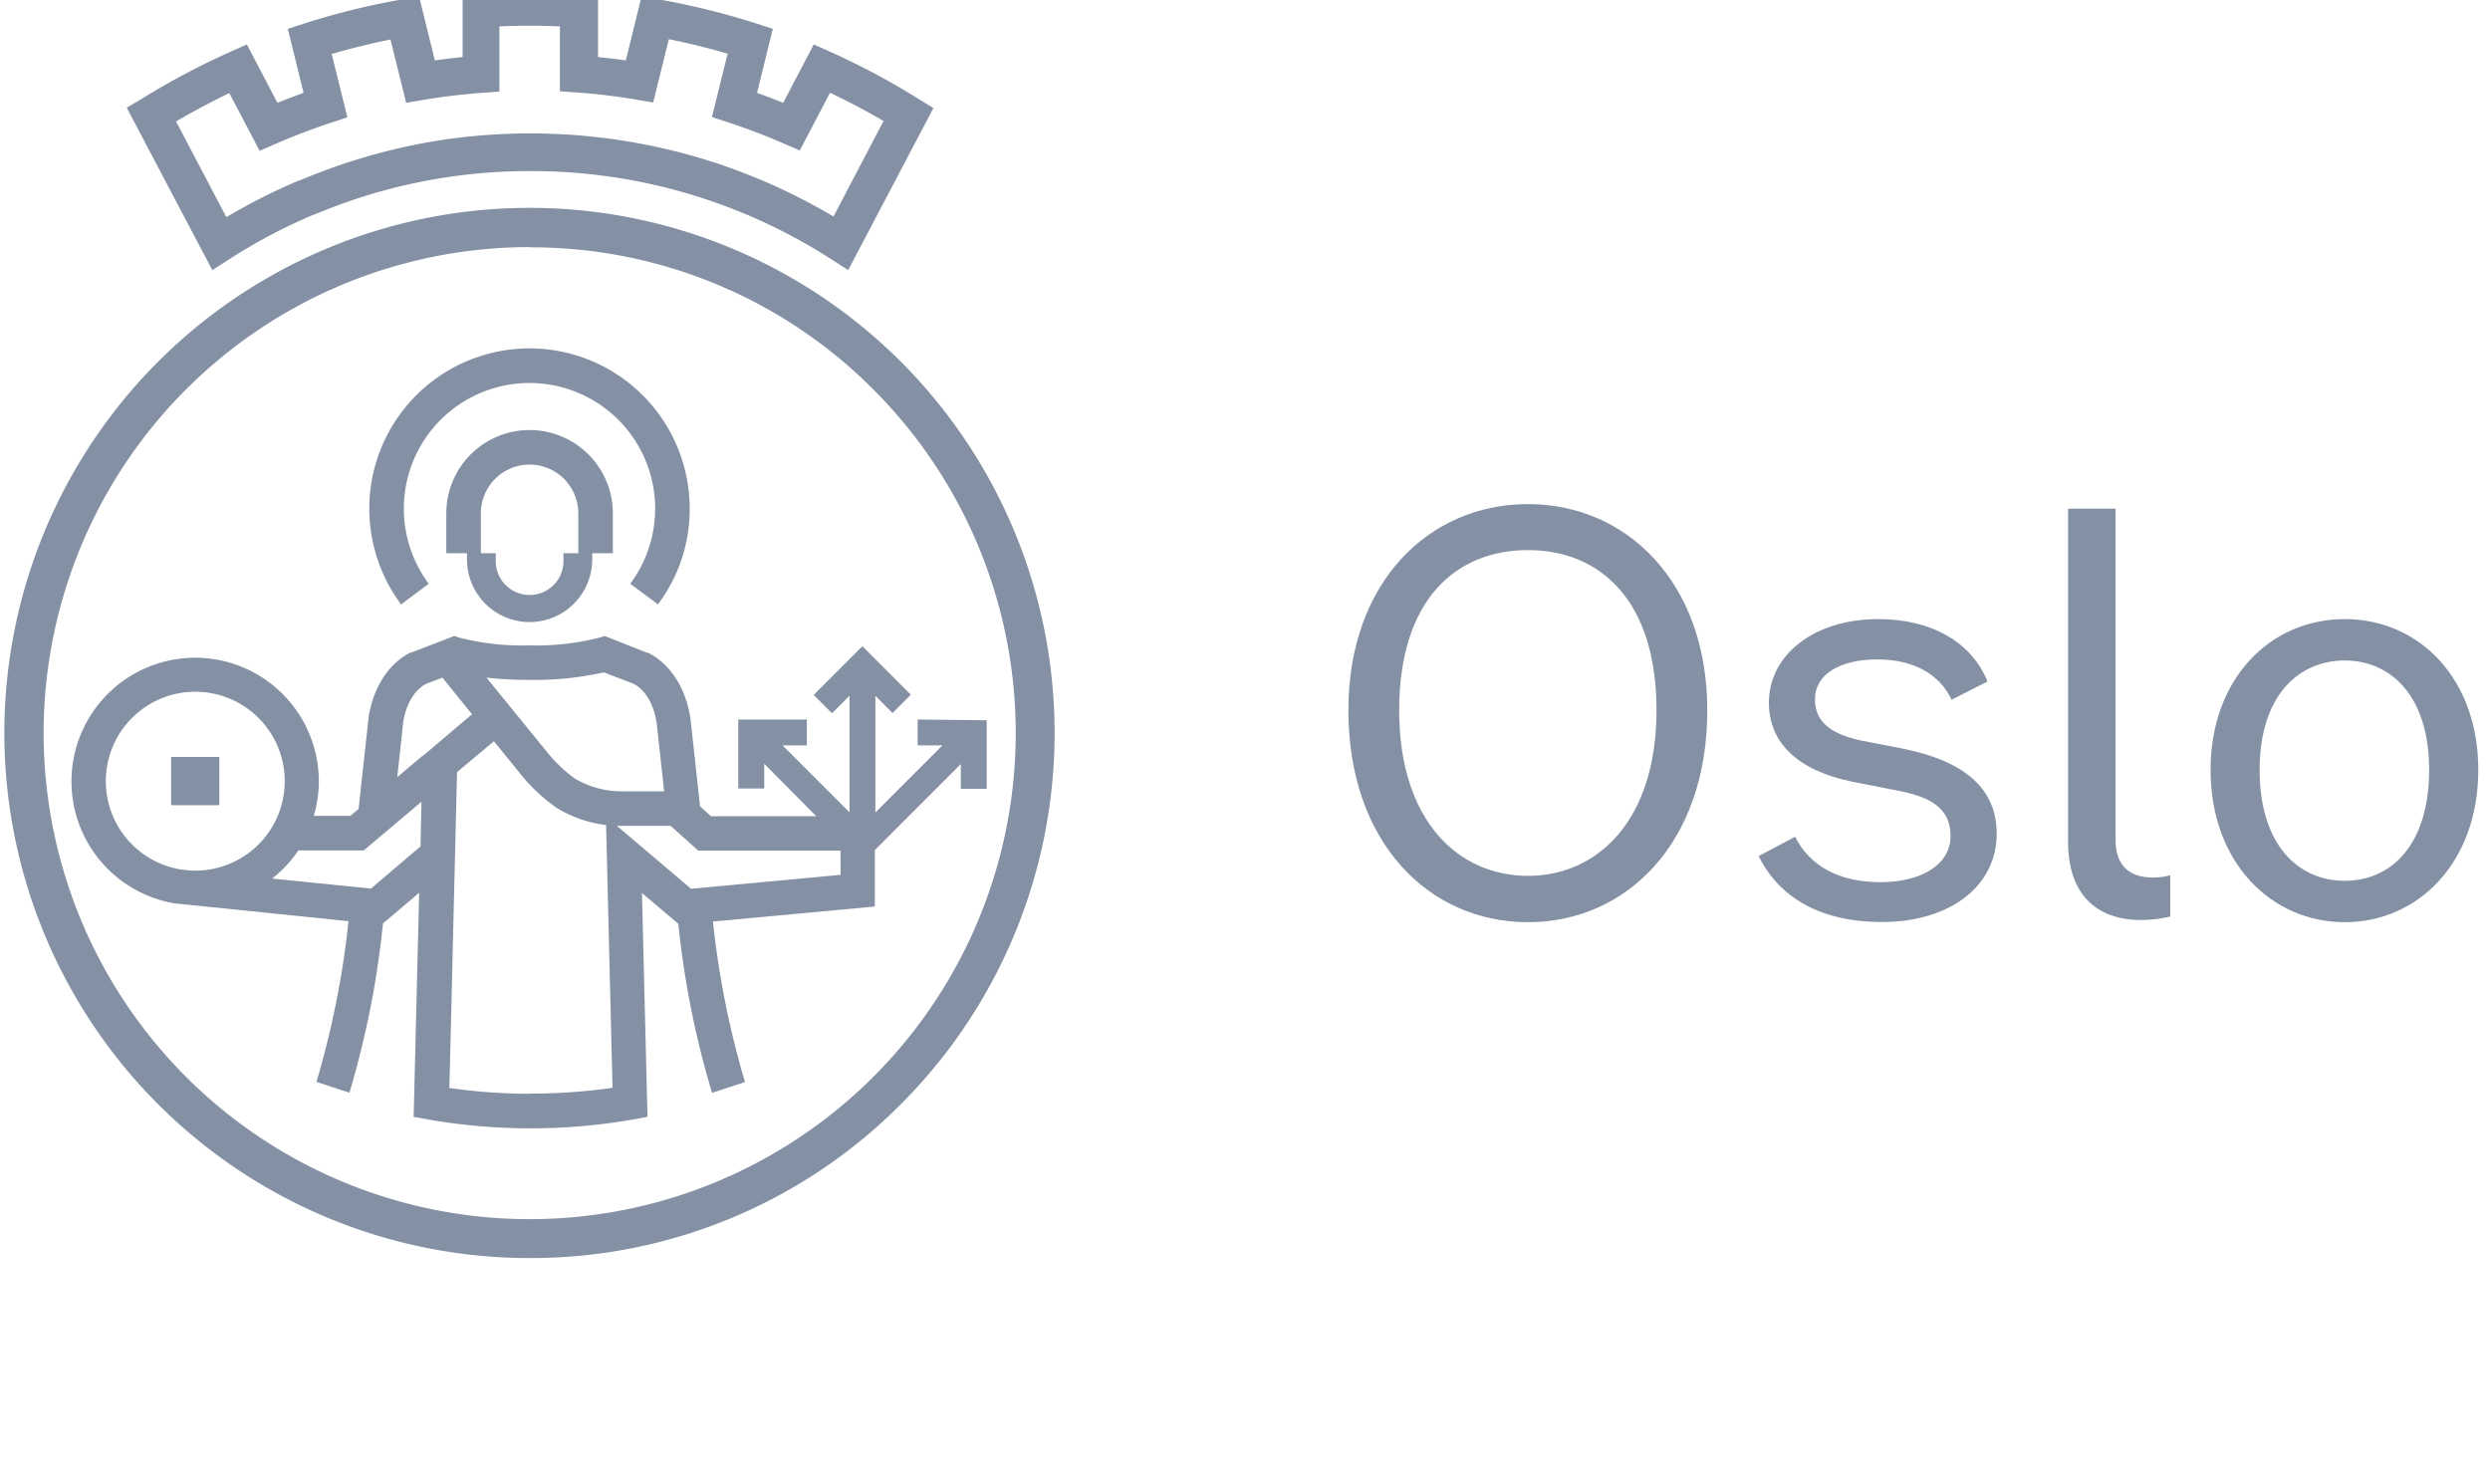
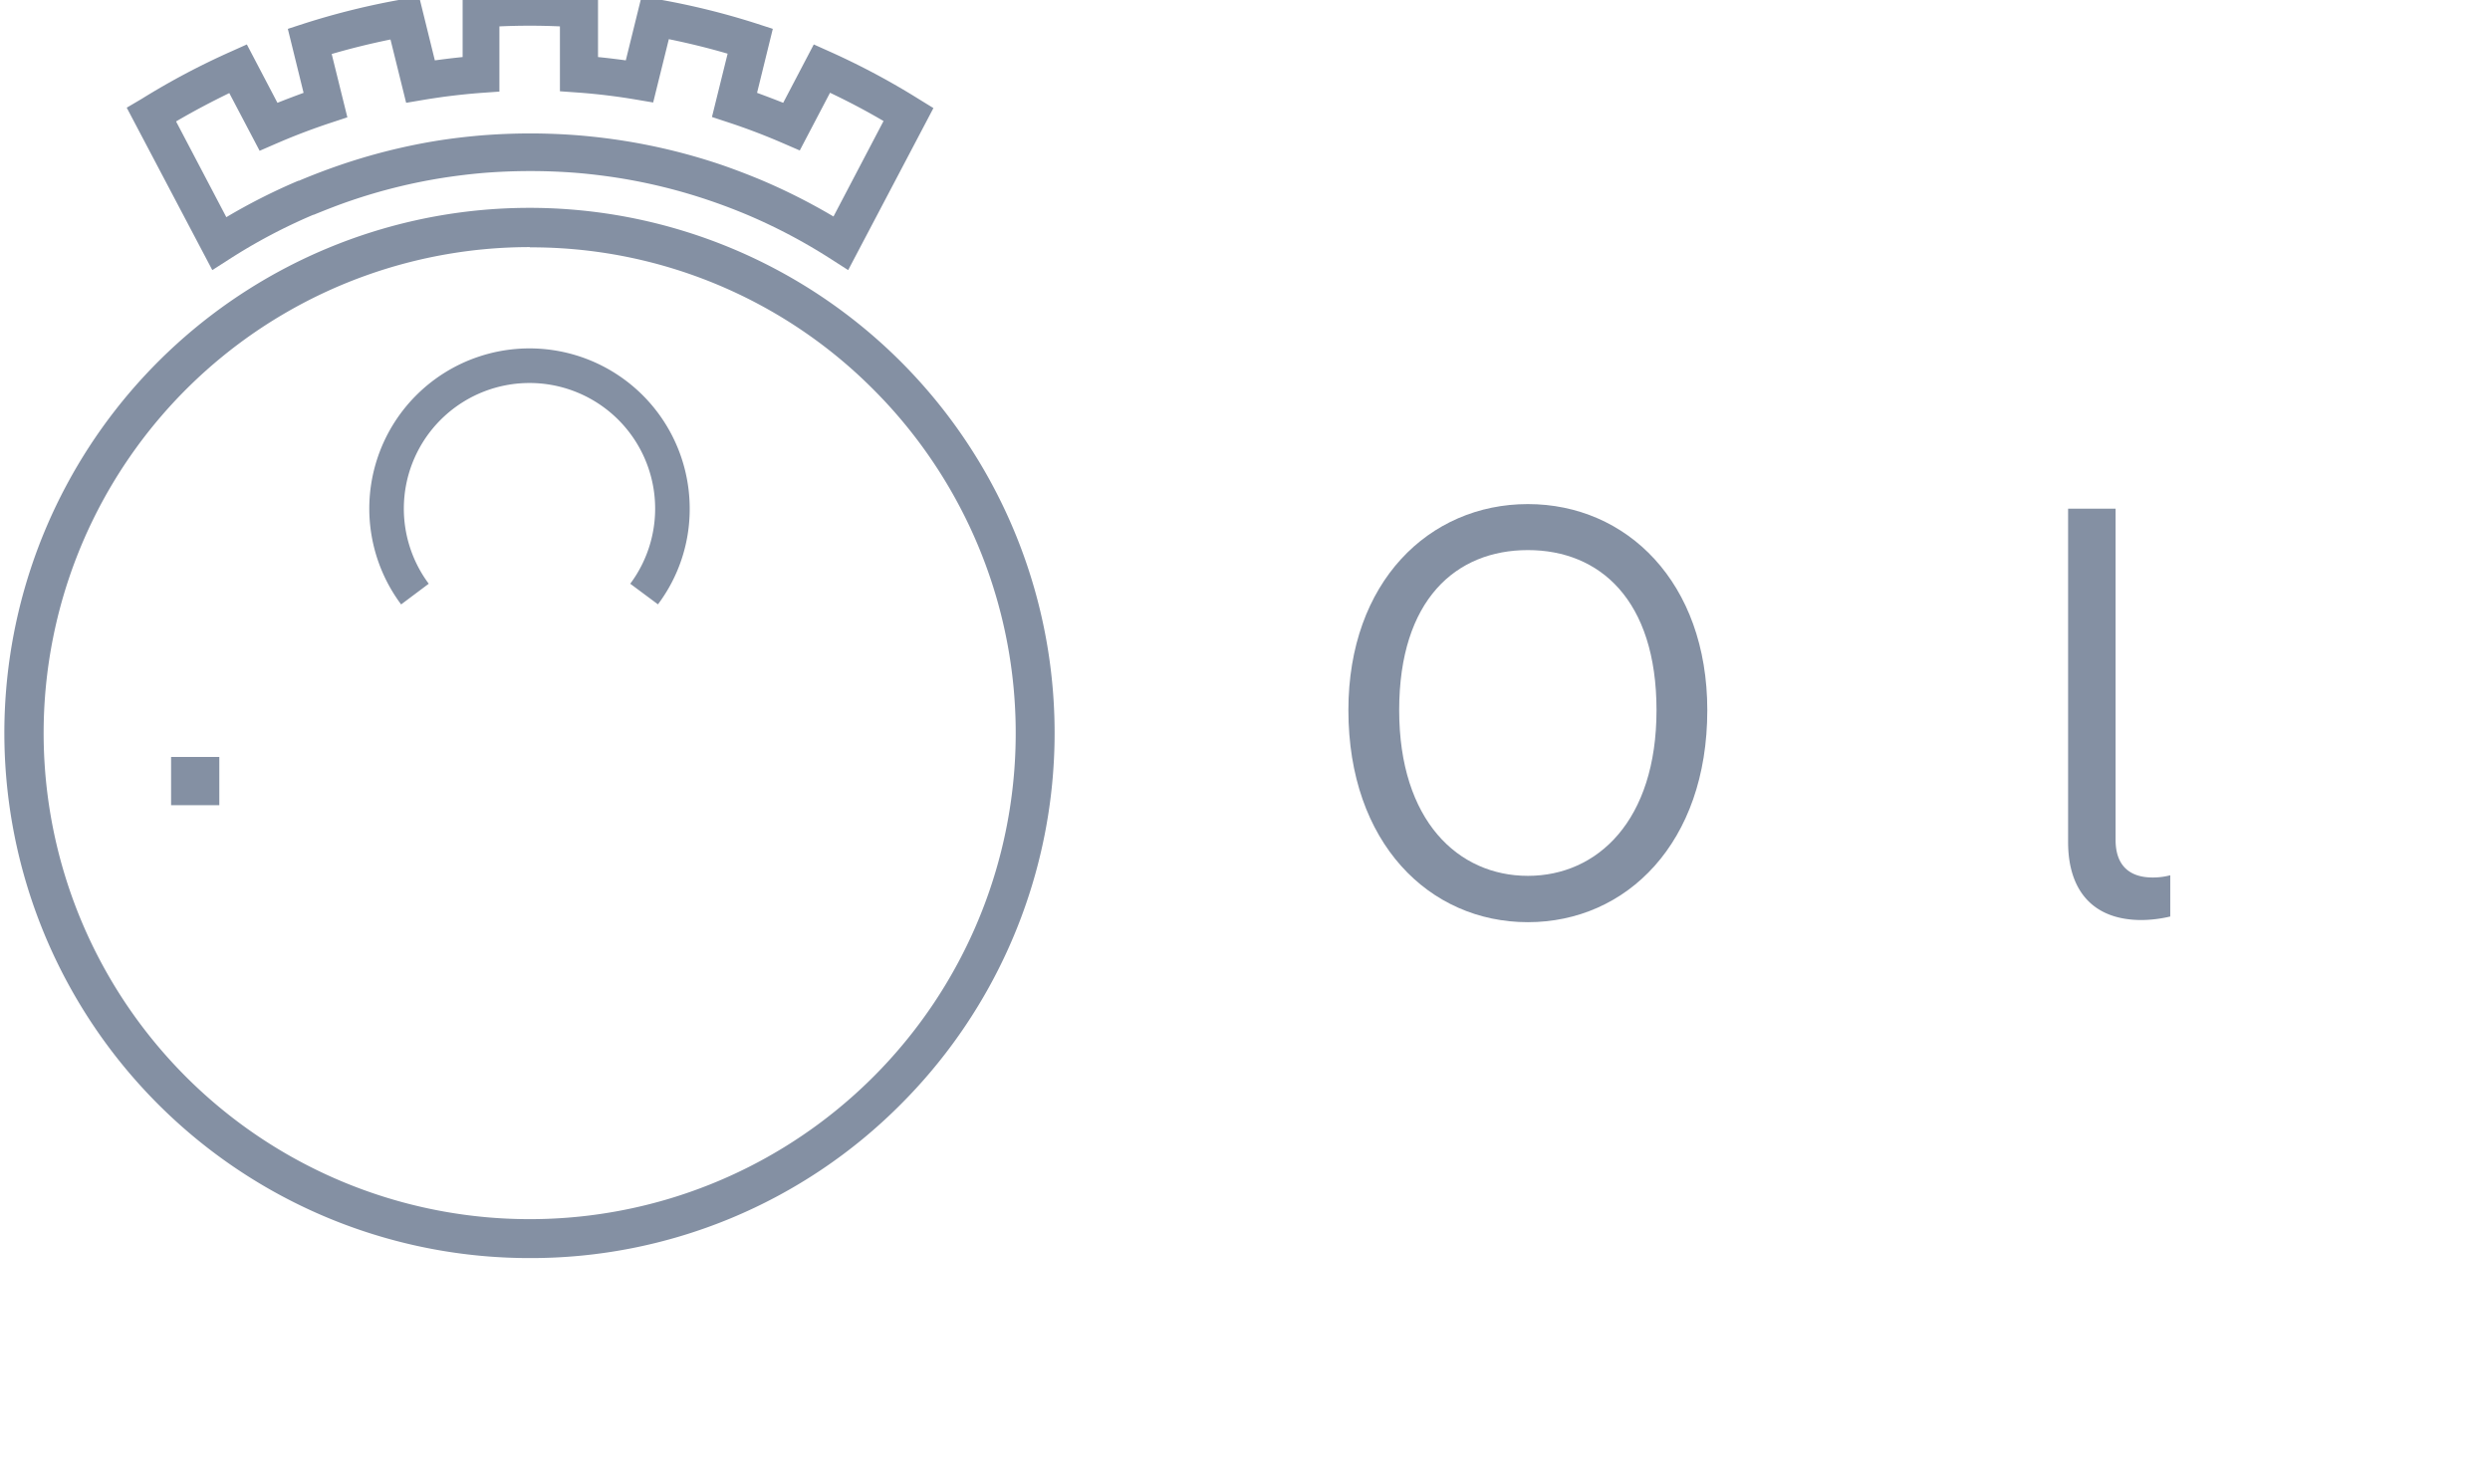
<svg xmlns="http://www.w3.org/2000/svg" id="RGB_Logo_Mørkeblå" data-name="RGB Logo Mørkeblå" viewBox="78 80 302 180">
  <defs>
    <style>
            .cls-1 {
                fill: #8490A3;
            }
        </style>
  </defs>
  <path class="cls-1" d="M180.87,112.76l-2.09-1.34a67.43,67.43,0,0,0-10.16-5.37l0,0c-1.48-.62-3-1.2-4.53-1.72a66.79,66.79,0,0,0-11.15-2.76c-1.6-.25-3.24-.45-4.86-.59a71.22,71.22,0,0,0-11.5,0c-1.62.14-3.26.34-4.86.59a66.79,66.79,0,0,0-11.15,2.76c-1.53.52-3,1.1-4.52,1.72l-.05,0a67.43,67.43,0,0,0-10.16,5.37l-2.09,1.34L93.37,93.06,95.17,92A89.39,89.39,0,0,1,106,86.26l1.94-.87,3.71,7.08c1.05-.42,2.11-.82,3.17-1.21l-1.91-7.76,2-.65a90.4,90.4,0,0,1,11.83-2.92l2.09-.36,1.91,7.75.55-.07q1.41-.19,2.82-.33v-8l2.12-.14c2-.14,4.08-.21,6.09-.21s4.06.07,6.09.21l2.12.14v8c1.12.11,2.25.25,3.37.4l1.91-7.75,2.09.36a90,90,0,0,1,11.83,2.92l2,.65-1.91,7.76c1.06.39,2.12.79,3.17,1.21l3.71-7.08,1.94.87A89.39,89.39,0,0,1,189.41,92l1.8,1.11Zm-81.5-18,6.08,11.58a72.29,72.29,0,0,1,8.74-4.42l.07,0c1.56-.66,3.18-1.28,4.8-1.84A71.81,71.81,0,0,1,131,97.07c1.71-.27,3.45-.48,5.18-.63a73.81,73.81,0,0,1,12.26,0c1.73.15,3.47.36,5.19.63A71.94,71.94,0,0,1,165.52,100c1.62.56,3.24,1.18,4.82,1.84l0,0a73.17,73.17,0,0,1,8.75,4.42l6.07-11.58c-2.11-1.24-4.28-2.38-6.49-3.43l-3.67,7-1.94-.84-.77-.33c-1.94-.82-3.93-1.57-5.94-2.23l-2-.66,1.9-7.68c-2.35-.69-4.74-1.27-7.13-1.76l-1.9,7.68-2.07-.35c-2.36-.4-4.76-.69-7.14-.86l-2.1-.15V83.2c-2.45-.11-4.88-.11-7.34,0v7.91l-2.1.15c-1.55.11-3.11.28-4.65.48-.83.12-1.67.24-2.49.38l-2.07.35-1.9-7.68c-2.39.49-4.78,1.07-7.13,1.76l1.9,7.68-2,.66c-2,.66-4,1.41-5.94,2.23l-.77.33-1.93.84-3.68-7C103.65,92.34,101.48,93.48,99.37,94.72Z" />
  <path class="cls-1" d="M142.26,232.59a63.69,63.69,0,1,1,45-18.66A63.27,63.27,0,0,1,142.26,232.59Zm0-122.62a58.95,58.95,0,1,0,41.67,17.27A58.51,58.51,0,0,0,142.26,110Z" />
  <path class="cls-1" d="M130,150.8a15.24,15.24,0,1,1,24.44,0l3.36,2.5a19.22,19.22,0,0,0,3.85-11.6,19.43,19.43,0,1,0-35,11.61Z" />
-   <path class="cls-1" d="M142.23,155.45a7.61,7.61,0,0,0,7.6-7.6v-.75h2.5v-4.84a10.1,10.1,0,0,0-20.2,0v4.84h2.51v.75A7.6,7.6,0,0,0,142.23,155.45Zm-5.91-13.19a5.91,5.91,0,1,1,11.82,0v4.84h-1.8v.75a4.11,4.11,0,1,1-8.21,0v-.75h-1.81Z" />
  <rect class="cls-1" x="98.75" y="171.81" width="5.85" height="5.85" />
-   <path class="cls-1" d="M189.3,167.27v3.14h3l-8.13,8.14V164.39l2.08,2.09,2.22-2.22-5.87-5.88-5.91,5.91,2.22,2.22,2.12-2.12v14.14l-8.12-8.12h2.95v-3.14h-8.32v8.36h3.15v-3L177,179H164.24l-1.33-1.19-1.14-10.41c-.06-.56-.68-5.92-5.13-8.21l-.11,0L152,157.4l-.69-.26-.69.22a31.13,31.13,0,0,1-8.42.92,30.91,30.91,0,0,1-8.41-.92l-.7-.22-5.19,2-.11,0c-4.45,2.29-5.07,7.64-5.12,8.21l-1.18,10.78-1,.82h-4.43a15.25,15.25,0,0,0,.61-4.24A15,15,0,1,0,99.37,189.6h.19c.4.06.8.1,1.21.13l19.5,2a108.31,108.31,0,0,1-3.89,19.49l2,.66,2,.65A110.57,110.57,0,0,0,124.45,192l4.39-3.72-.67,27.18,1.76.32a72.35,72.35,0,0,0,24.85,0l1.75-.33-.67-27.14,4.41,3.74a110.34,110.34,0,0,0,4.09,20.5l4-1.31a107.56,107.56,0,0,1-3.89-19.47l19.63-1.82v-6.84l10.43-10.44v3h3.14v-8.31Zm-47.07-4.81a38.28,38.28,0,0,0,9-.91l3.64,1.39c2.43,1.33,2.77,4.78,2.78,4.81l.9,8.23h-5.07a11.08,11.08,0,0,1-5.82-1.59,17.83,17.83,0,0,1-3.5-3.41L137,162.19A46.62,46.62,0,0,0,142.23,162.46Zm-40.56,23.13h-.53l-1.13-.12a10.85,10.85,0,1,1,1.66.13ZM129,182.66l-6,5.11-12-1.21a14.73,14.73,0,0,0,3.18-3.41h7.94l7-5.91Zm.32-11h-.06v0l-3.08,2.6.7-6.44v-.06s.34-3.48,2.78-4.81l2-.76,3.59,4.44Zm13,41a69.63,69.63,0,0,1-9.82-.7l.22-8.88h0l.71-29.42,4.47-3.76,3,3.69a21.32,21.32,0,0,0,4.61,4.39,14.92,14.92,0,0,0,6,2.09l.78,31.87A70.53,70.53,0,0,1,142.26,212.64Zm37.63-26.55-18.13,1.69-9-7.63.66,0h5.86l3.35,3h17.25Z" />
  <path class="cls-1" d="M241.54,166.14c0-15.54,9.78-25,21.77-25s21.76,9.5,21.76,25c0,16.07-9.78,25.71-21.76,25.71S241.54,182.21,241.54,166.14Zm37.37,0c0-13.39-6.9-19.42-15.6-19.42s-15.61,6-15.61,19.42,7.17,20.09,15.61,20.09S278.91,179.53,278.91,166.14Z" />
-   <path class="cls-1" d="M305.8,155.09c6.56,0,11.38,2.88,13.25,7.57l-4.35,2.21c-1.47-3.15-4.69-4.89-9-4.89-4.55,0-7.57,1.81-7.57,4.82,0,2.61,1.68,4.15,5.5,5l5.15,1c7.7,1.54,11.39,5,11.39,10.31,0,6.36-5.63,10.72-13.93,10.72-7.24,0-12.39-2.82-14.94-8l4.42-2.34C297.49,185,301,187,306.06,187s8.51-2.21,8.51-5.56c0-2.95-1.74-4.56-5.83-5.43l-6.09-1.2c-6.56-1.34-10.11-4.69-10.11-9.58C292.54,159.44,298,155.09,305.8,155.09Z" />
  <path class="cls-1" d="M337.74,191.59c-6,0-8.91-3.69-8.91-9.45V141.7h5.76v40.18c0,3.08,1.67,4.55,4.49,4.55a8.26,8.26,0,0,0,2.14-.27v5A15.49,15.49,0,0,1,337.74,191.59Z" />
-   <path class="cls-1" d="M346.11,173.37c0-11.05,7.23-18.28,16.27-18.28s16.2,7.23,16.2,18.28c0,11.25-7.3,18.48-16.2,18.48S346.11,184.62,346.11,173.37Zm26.51,0c0-9-4.68-13.26-10.24-13.26s-10.32,4.22-10.32,13.26,4.63,13.46,10.32,13.46S372.62,182.41,372.62,173.37Z" />
</svg>